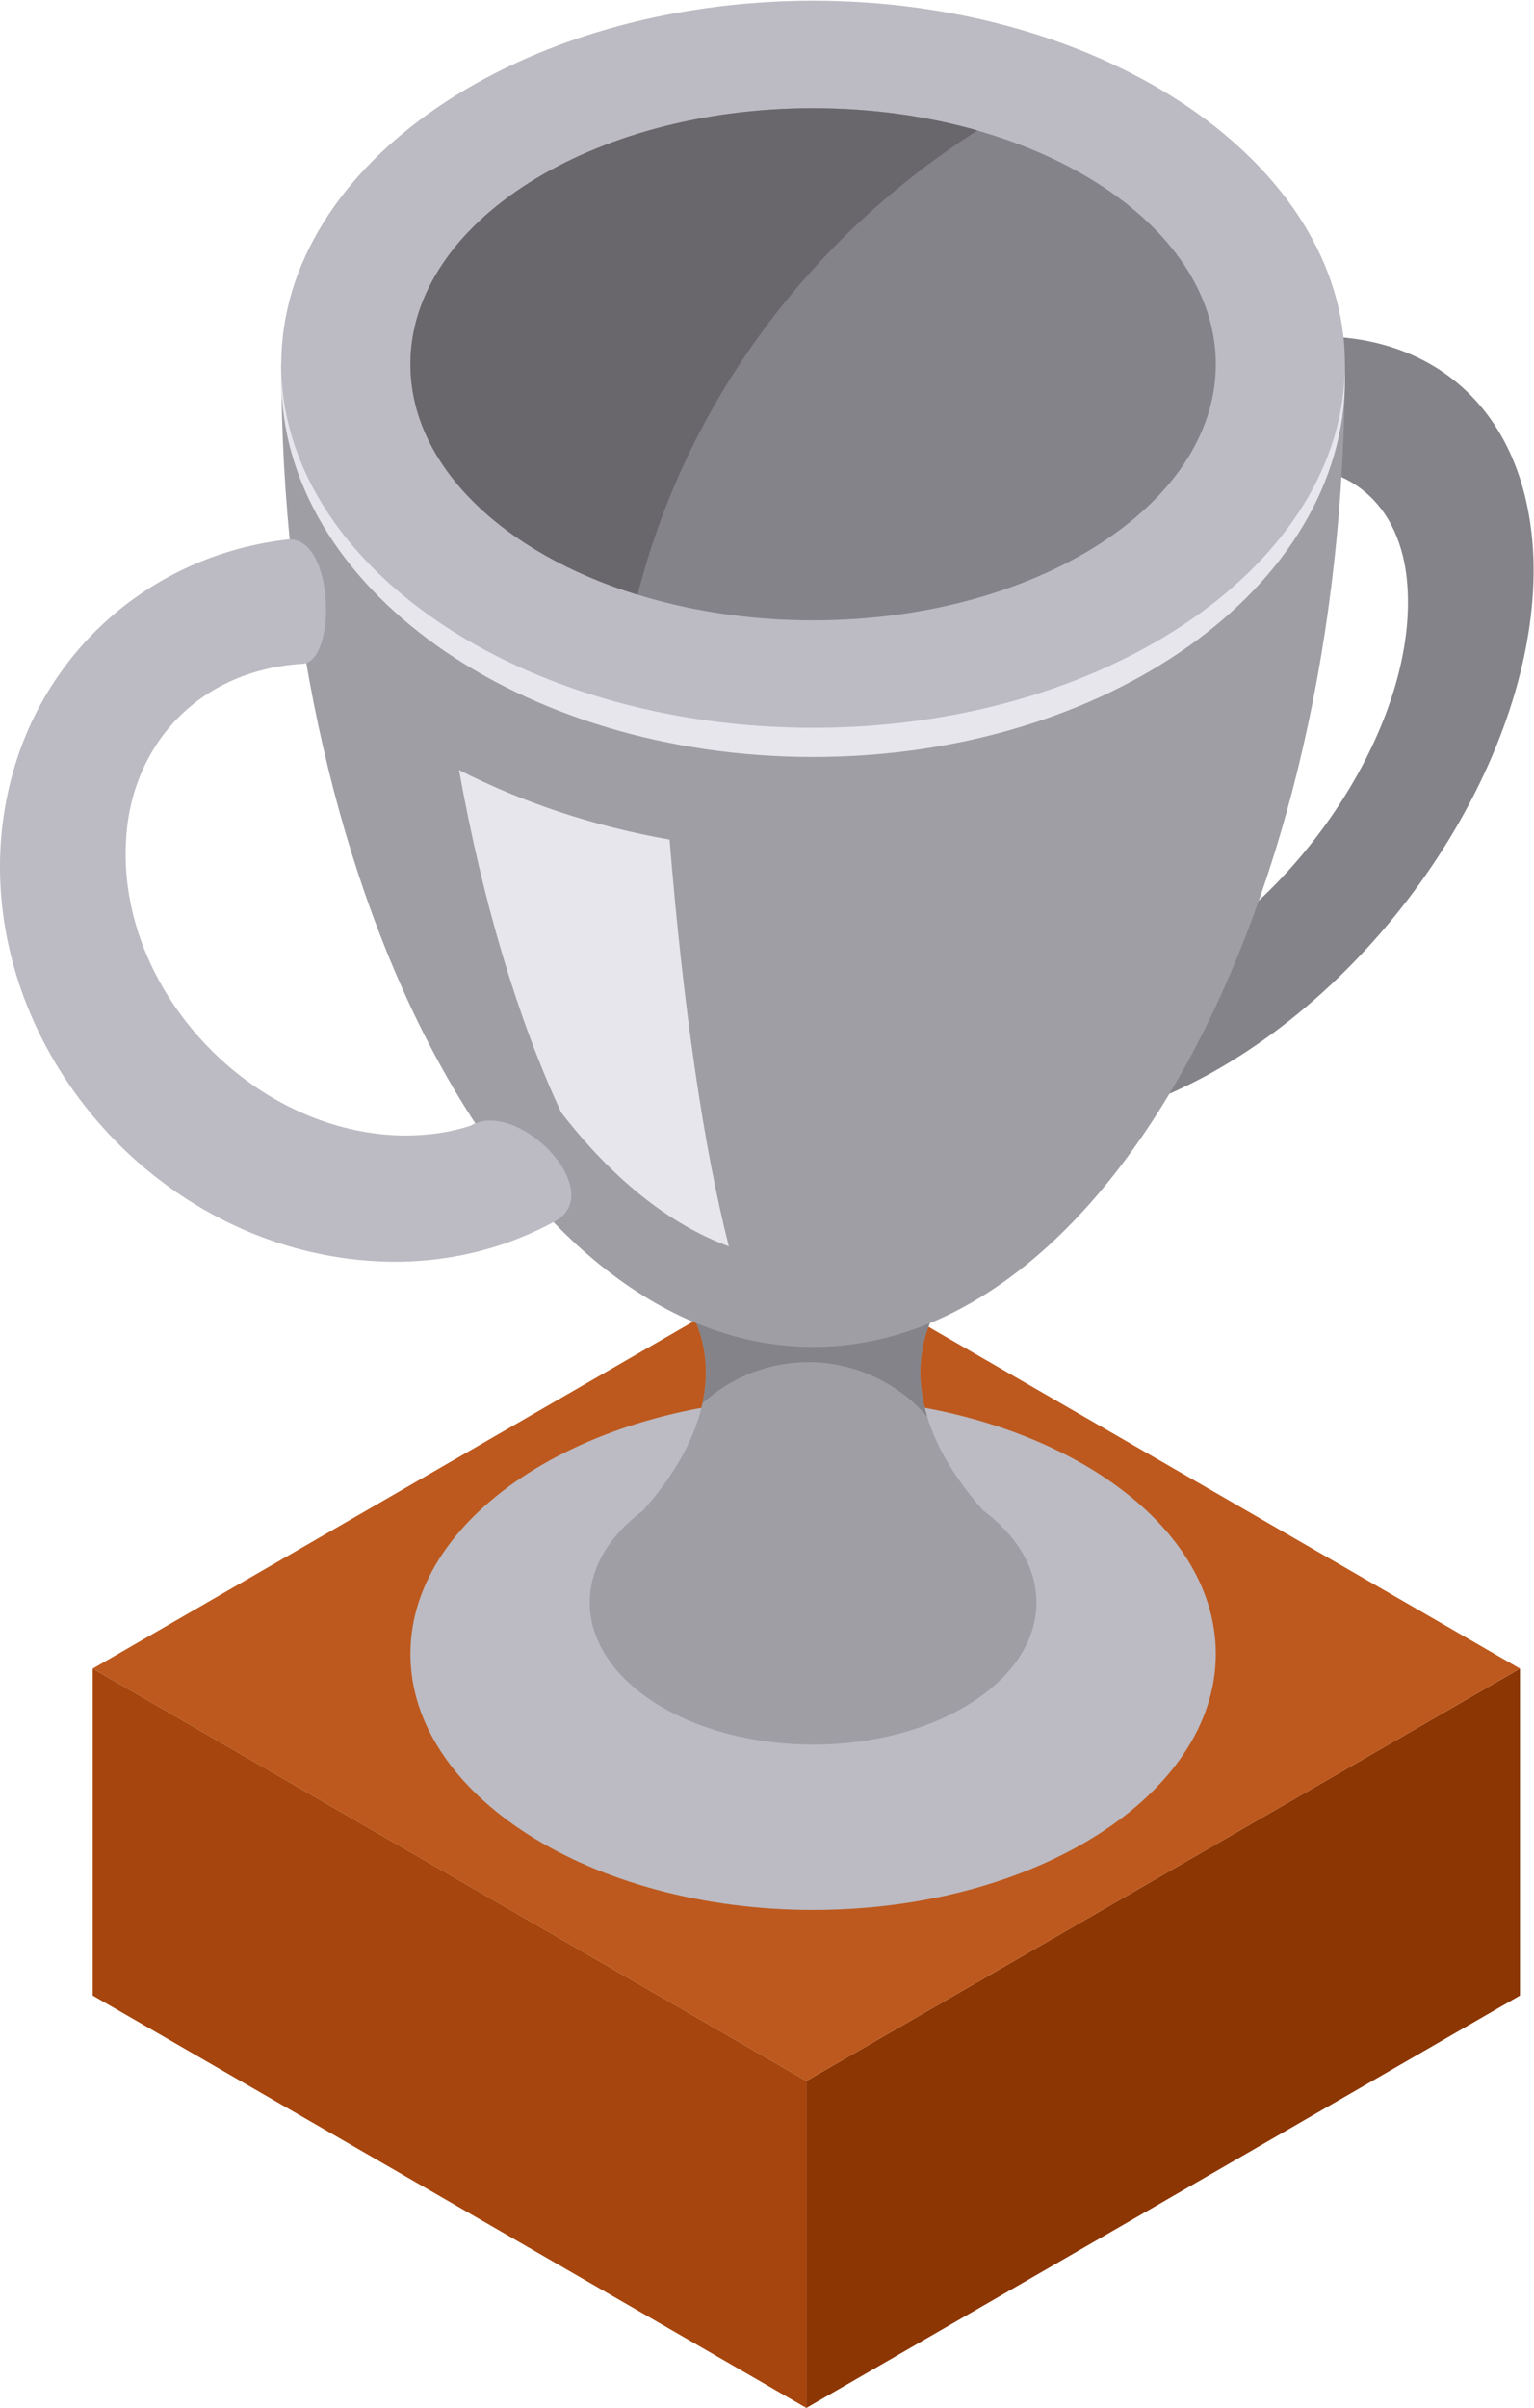
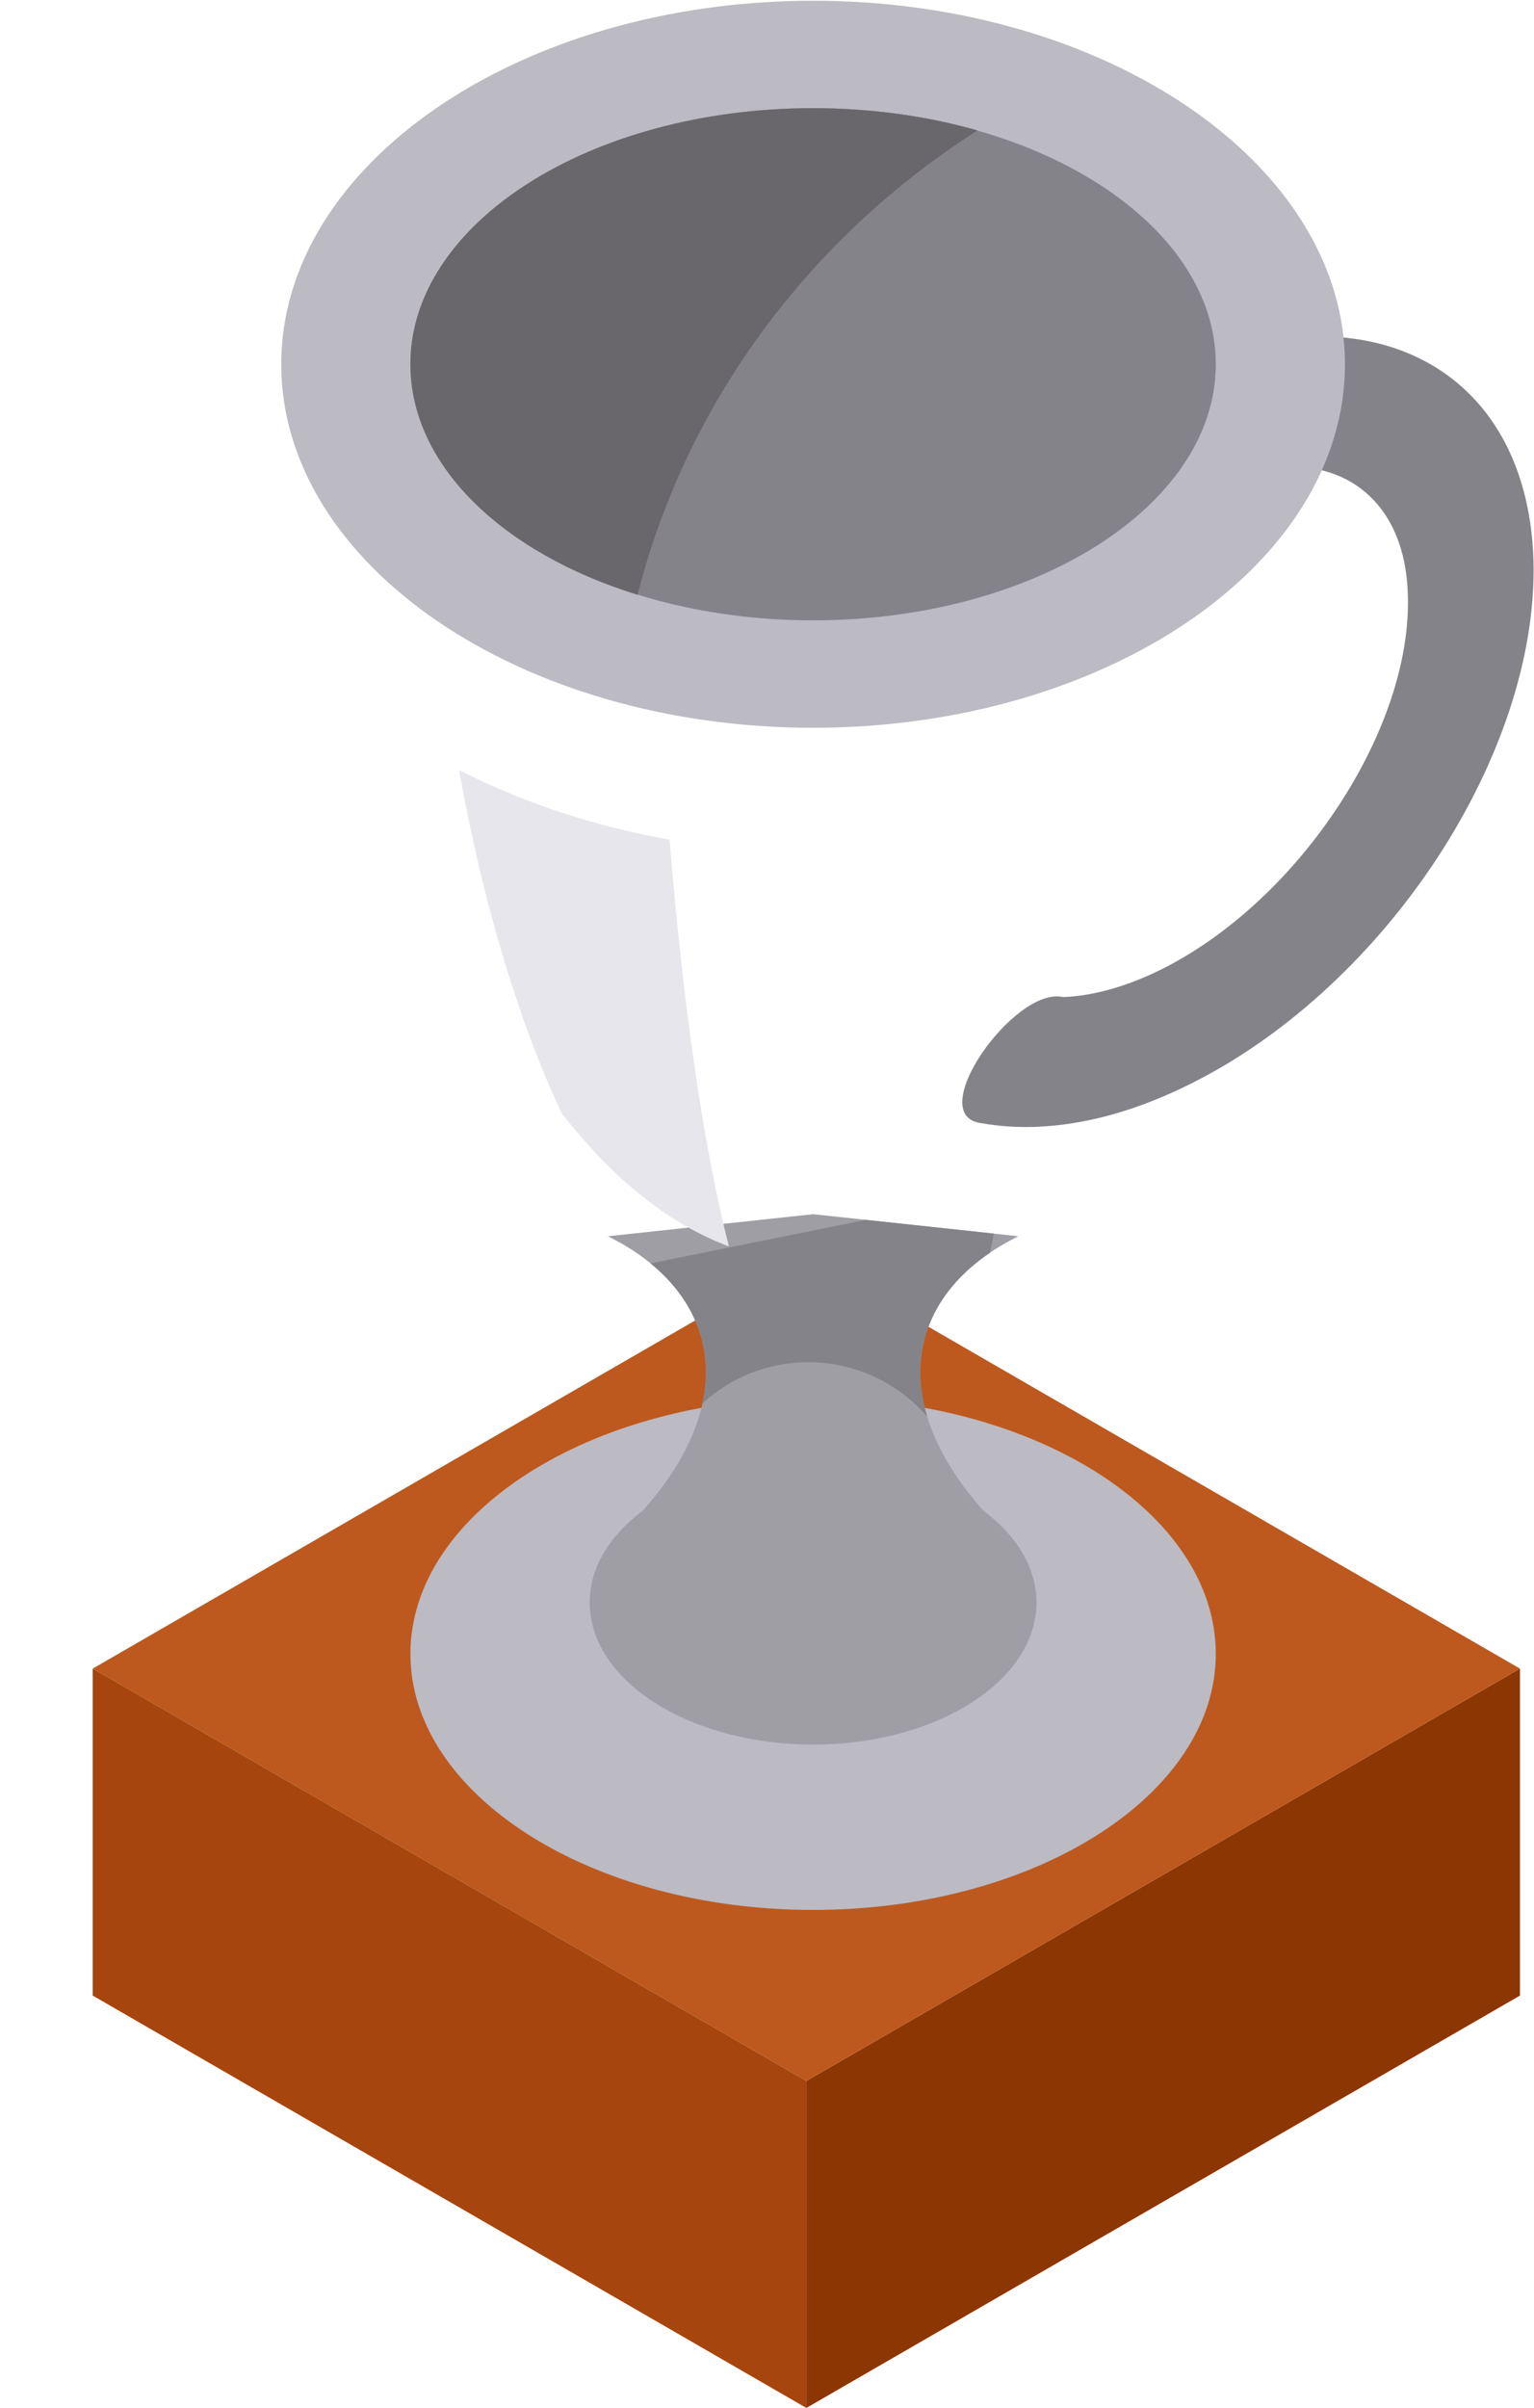
<svg xmlns="http://www.w3.org/2000/svg" xmlns:ns1="http://sodipodi.sourceforge.net/DTD/sodipodi-0.dtd" xmlns:ns2="http://www.inkscape.org/namespaces/inkscape" version="1.1" id="svg2" width="256.367" height="402.052" viewBox="0 0 256.367 402.052" ns1:docname="trophy-silver.svg" ns2:version="1.2.2 (b0a84865, 2022-12-01)">
  <defs id="defs6">
    <clipPath clipPathUnits="userSpaceOnUse" id="clipPath18">
      <path d="M 0,500 H 500 V 0 H 0 Z" id="path16" />
    </clipPath>
  </defs>
  <ns1:namedview id="namedview4" pagecolor="#ffffff" bordercolor="#000000" borderopacity="0.25" ns2:showpageshadow="2" ns2:pageopacity="0.0" ns2:pagecheckerboard="0" ns2:deskcolor="#d1d1d1" showgrid="false" ns2:zoom="2.8319999" ns2:cx="187.85311" ns2:cy="306.49718" ns2:window-width="1785" ns2:window-height="994" ns2:window-x="1292" ns2:window-y="29" ns2:window-maximized="0" ns2:current-layer="g14">
    <ns2:page x="0" y="0" id="page8" width="256.367" height="402.052" />
  </ns1:namedview>
  <g id="g10" ns2:groupmode="layer" ns2:label="Page 1" transform="matrix(1.333,0,0,-1.333,-8.139,506.789)">
    <g id="g12">
      <g id="g14" clip-path="url(#clipPath18)">
        <path d="m 196.67,171.168 v -40.959 l -89.47,-51.656 v 40.96 z" style="fill:#8c3604;fill-opacity:1;fill-rule:evenodd;stroke:none" id="path126" />
        <path d="m 107.2,222.824 89.47,-51.656 -89.47,-51.655 -89.469,51.655 z" style="fill:#bd591e;fill-opacity:1;fill-rule:evenodd;stroke:none" id="path128" />
        <path d="m 17.731,171.168 89.469,-51.655 V 78.553 L 17.731,130.209 Z" style="fill:#a6450d;fill-opacity:1;fill-rule:evenodd;stroke:none" id="path130" />
        <path d="m 108.047,140.937 c 27.807,0 50.488,14.41 50.488,32.076 0,17.667 -22.681,32.078 -50.488,32.078 -27.808,0 -50.487,-14.411 -50.487,-32.078 0,-17.666 22.679,-32.076 50.487,-32.076" style="fill:#bcbac2;fill-opacity:1;fill-rule:evenodd;stroke:none" id="path104" />
        <path d="m 129.363,190.98 c 4.168,-3.105 6.685,-7.134 6.685,-11.537 0,-9.826 -12.536,-17.793 -28.001,-17.793 -15.466,0 -28.003,7.967 -28.003,17.793 0,4.403 2.518,8.432 6.687,11.537 12.794,14.433 9.056,27.701 -4.415,34.345 l 25.731,2.767 25.729,-2.767 c -13.47,-6.644 -17.207,-19.912 -4.413,-34.345" style="fill:#a09ea5;fill-opacity:1;fill-rule:evenodd;stroke:none" id="path106" />
        <path d="m 94.177,204.398 c 1.498,6.929 -1.005,13.04 -6.509,17.53 l 27.007,5.453 16.04,-1.727 -0.485,-2.383 c -7.236,-4.905 -10.417,-12.196 -7.88,-20.542 -3.684,4.269 -9.095,6.822 -14.899,6.822 -5.001,0 -9.709,-1.896 -13.274,-5.153" style="fill:#848389;fill-opacity:1;fill-rule:evenodd;stroke:none" id="path108" />
        <path d="m 129.132,239.496 c 4.681,-0.847 9.926,-0.602 15.524,0.84 3.253,0.838 6.671,2.106 10.214,3.834 12.088,5.89 22.964,15.991 30.774,27.557 7.868,11.651 12.735,24.921 12.735,37.046 0,3.266 -0.367,6.34 -1.065,9.196 -1.95,7.983 -6.467,13.811 -12.757,17.077 -6.065,3.151 -13.7,3.895 -22.186,1.87 -5.974,-1.539 -6.272,-17.672 -1.864,-16.245 0.358,0.107 0.714,0.204 1.07,0.296 5.216,1.343 9.805,0.989 13.319,-0.837 3.48,-1.807 5.992,-5.085 7.098,-9.612 0.415,-1.701 0.635,-3.637 0.635,-5.799 0,-8.391 -3.504,-17.776 -9.166,-26.162 -5.722,-8.473 -13.54,-15.8 -22.1,-19.971 -2.277,-1.109 -4.523,-1.937 -6.707,-2.501 -1.839,-0.472 -3.603,-0.735 -5.268,-0.797 -6.095,1.401 -17.626,-14.907 -10.256,-15.792" style="fill:#848389;fill-opacity:1;fill-rule:evenodd;stroke:none" id="path110" />
-         <path d="m 174.726,334.557 c 0,-67.984 -29.852,-123.094 -66.679,-123.094 -36.826,0 -66.68,55.11 -66.68,123.094 z" style="fill:#a09ea5;fill-opacity:1;fill-rule:evenodd;stroke:none" id="path112" />
-         <path d="m 108.047,285.364 c 36.726,0 66.681,21.278 66.681,47.365 0,26.086 -29.955,47.363 -66.681,47.363 -36.725,0 -66.68,-21.277 -66.68,-47.363 0,-26.087 29.955,-47.365 66.68,-47.365" style="fill:#e7e6ed;fill-opacity:1;fill-rule:evenodd;stroke:none" id="path114" />
-         <path d="m 75.353,227.023 c -4.684,-2.514 -9.926,-4.135 -15.525,-4.687 -3.253,-0.322 -6.671,-0.268 -10.214,0.198 -12.089,1.585 -22.965,7.813 -30.775,16.599 -7.868,8.85 -12.735,20.388 -12.735,32.513 0,3.266 0.368,6.47 1.065,9.574 1.95,8.678 6.468,16.114 12.758,21.621 6.065,5.308 13.7,8.771 22.185,9.767 5.974,0.59 6.273,-15.437 1.866,-15.58 -0.359,-0.022 -0.715,-0.049 -1.07,-0.085 -5.218,-0.514 -9.805,-2.501 -13.321,-5.579 -3.48,-3.046 -5.991,-7.218 -7.098,-12.14 -0.415,-1.848 -0.634,-3.863 -0.634,-6.025 0,-8.392 3.503,-16.529 9.166,-22.897 5.722,-6.437 13.541,-10.979 22.101,-12.103 2.276,-0.299 4.522,-0.328 6.706,-0.113 1.84,0.182 3.602,0.547 5.267,1.079 6.096,3.57 17.626,-8.633 10.258,-12.142" style="fill:#bcbac2;fill-opacity:1;fill-rule:evenodd;stroke:none" id="path116" />
        <path d="m 108.047,289.021 c 36.726,0 66.681,20.456 66.681,45.536 0,25.08 -29.955,45.535 -66.681,45.535 -36.725,0 -66.68,-20.455 -66.68,-45.535 0,-25.08 29.955,-45.536 66.68,-45.536" style="fill:#bcbac2;fill-opacity:1;fill-rule:evenodd;stroke:none" id="path118" />
        <path d="m 108.047,302.479 c 27.807,0 50.488,14.411 50.488,32.078 0,17.668 -22.681,32.078 -50.488,32.078 -27.808,0 -50.487,-14.41 -50.487,-32.078 0,-17.667 22.679,-32.078 50.487,-32.078" style="fill:#848389;fill-opacity:1;fill-rule:evenodd;stroke:none" id="path120" />
        <path d="m 108.047,366.634 c 7.341,0 14.314,-0.996 20.607,-2.786 -20.966,-13.369 -36.467,-34.005 -42.612,-58.167 -16.859,5.195 -28.482,16.173 -28.482,28.876 0,17.716 22.603,32.077 50.487,32.077" style="fill:#69676c;fill-opacity:1;fill-rule:evenodd;stroke:none" id="path122" />
        <path d="m 97.487,224.059 c -7.605,2.811 -14.708,8.604 -21.02,16.765 -5.427,11.679 -9.828,26.307 -12.811,42.908 7.916,-4.044 16.827,-7.037 26.396,-8.719 1.706,-21.006 4.287,-38.646 7.435,-50.954" style="fill:#e7e6ed;fill-opacity:1;fill-rule:evenodd;stroke:none" id="path124" />
      </g>
    </g>
  </g>
</svg>